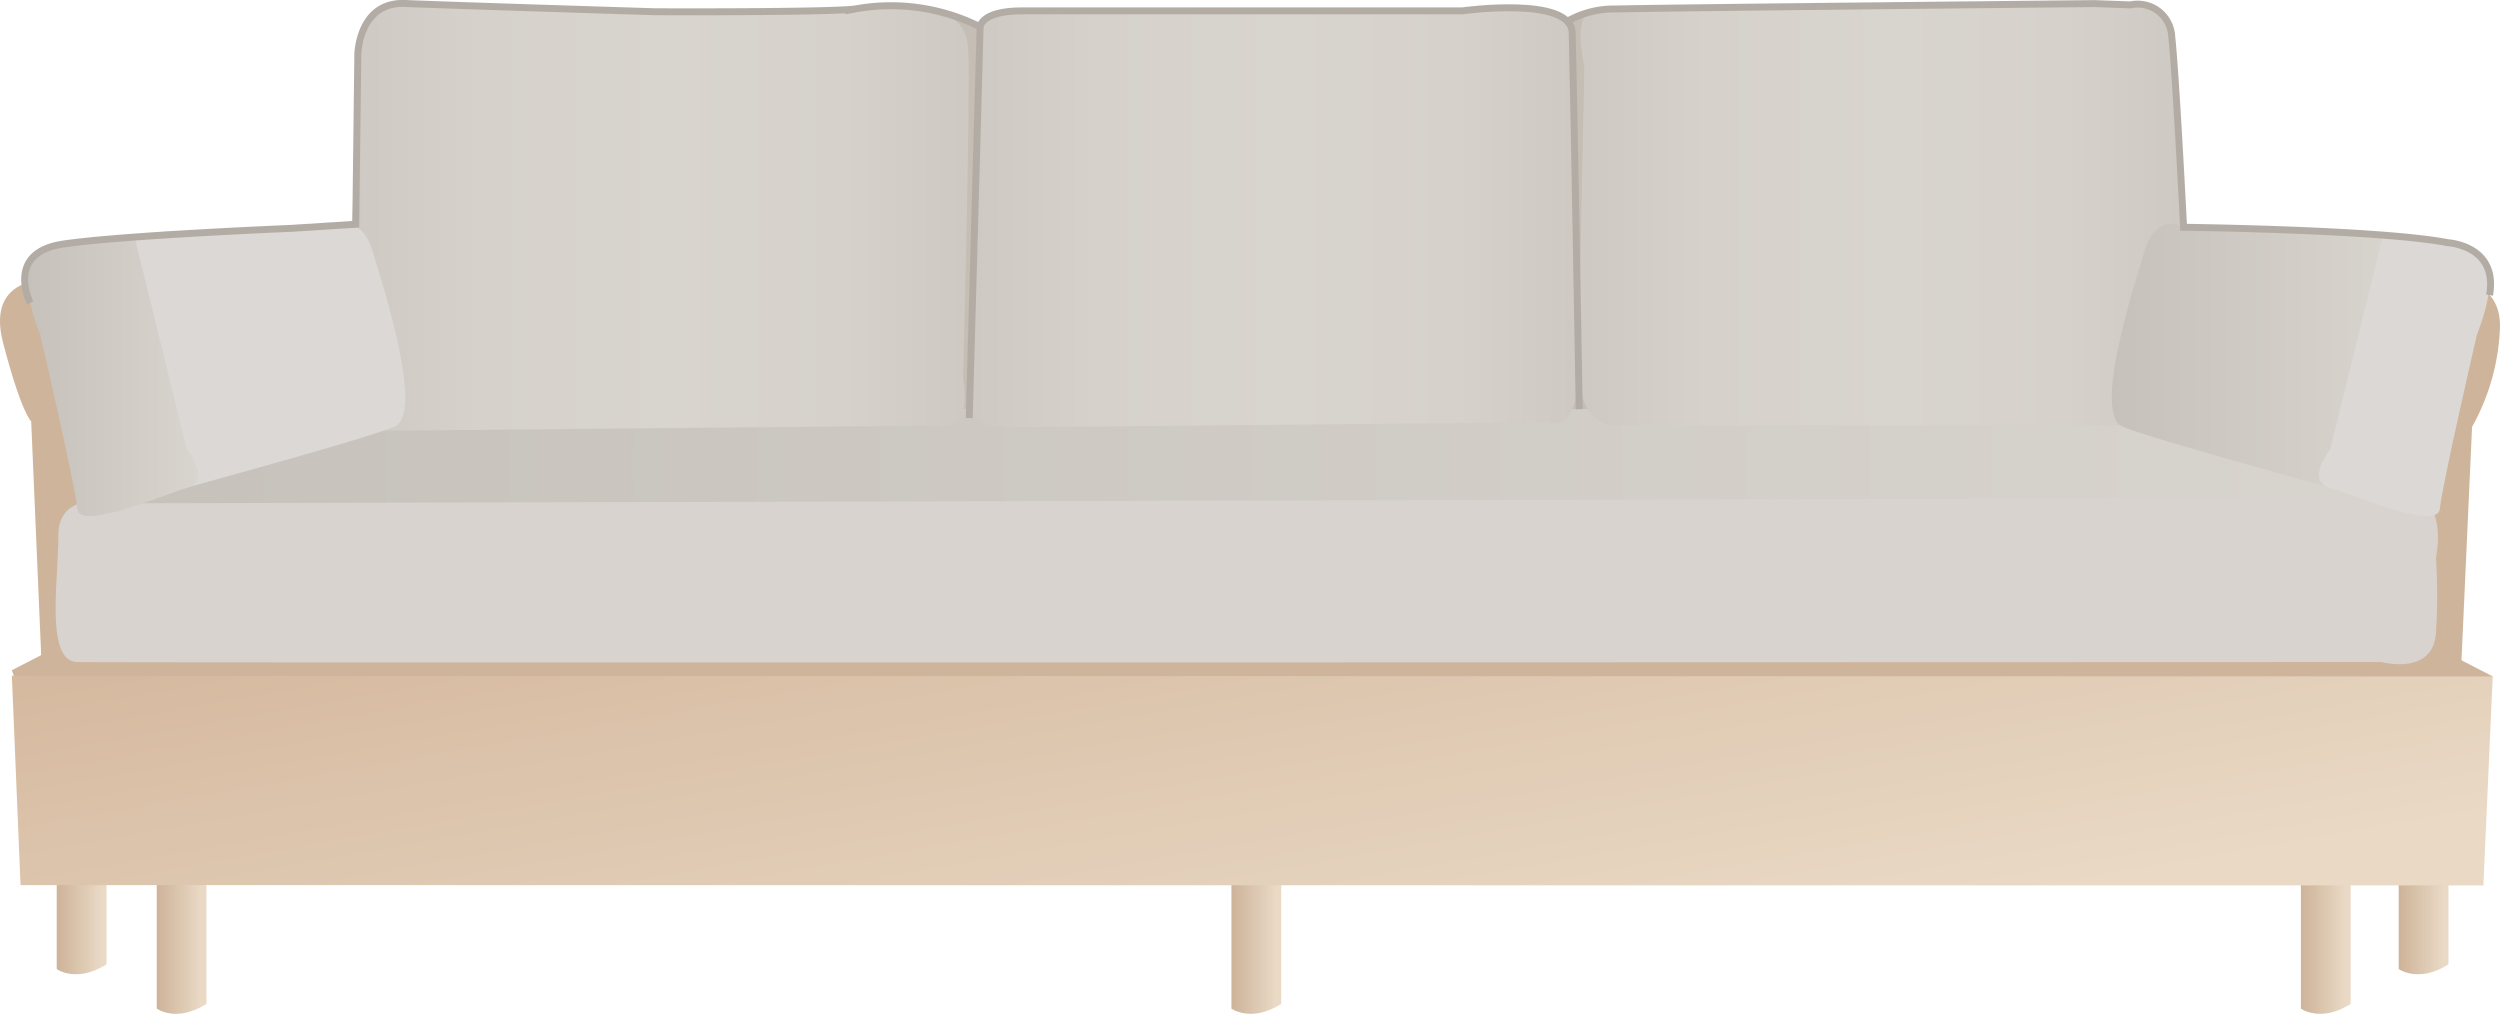
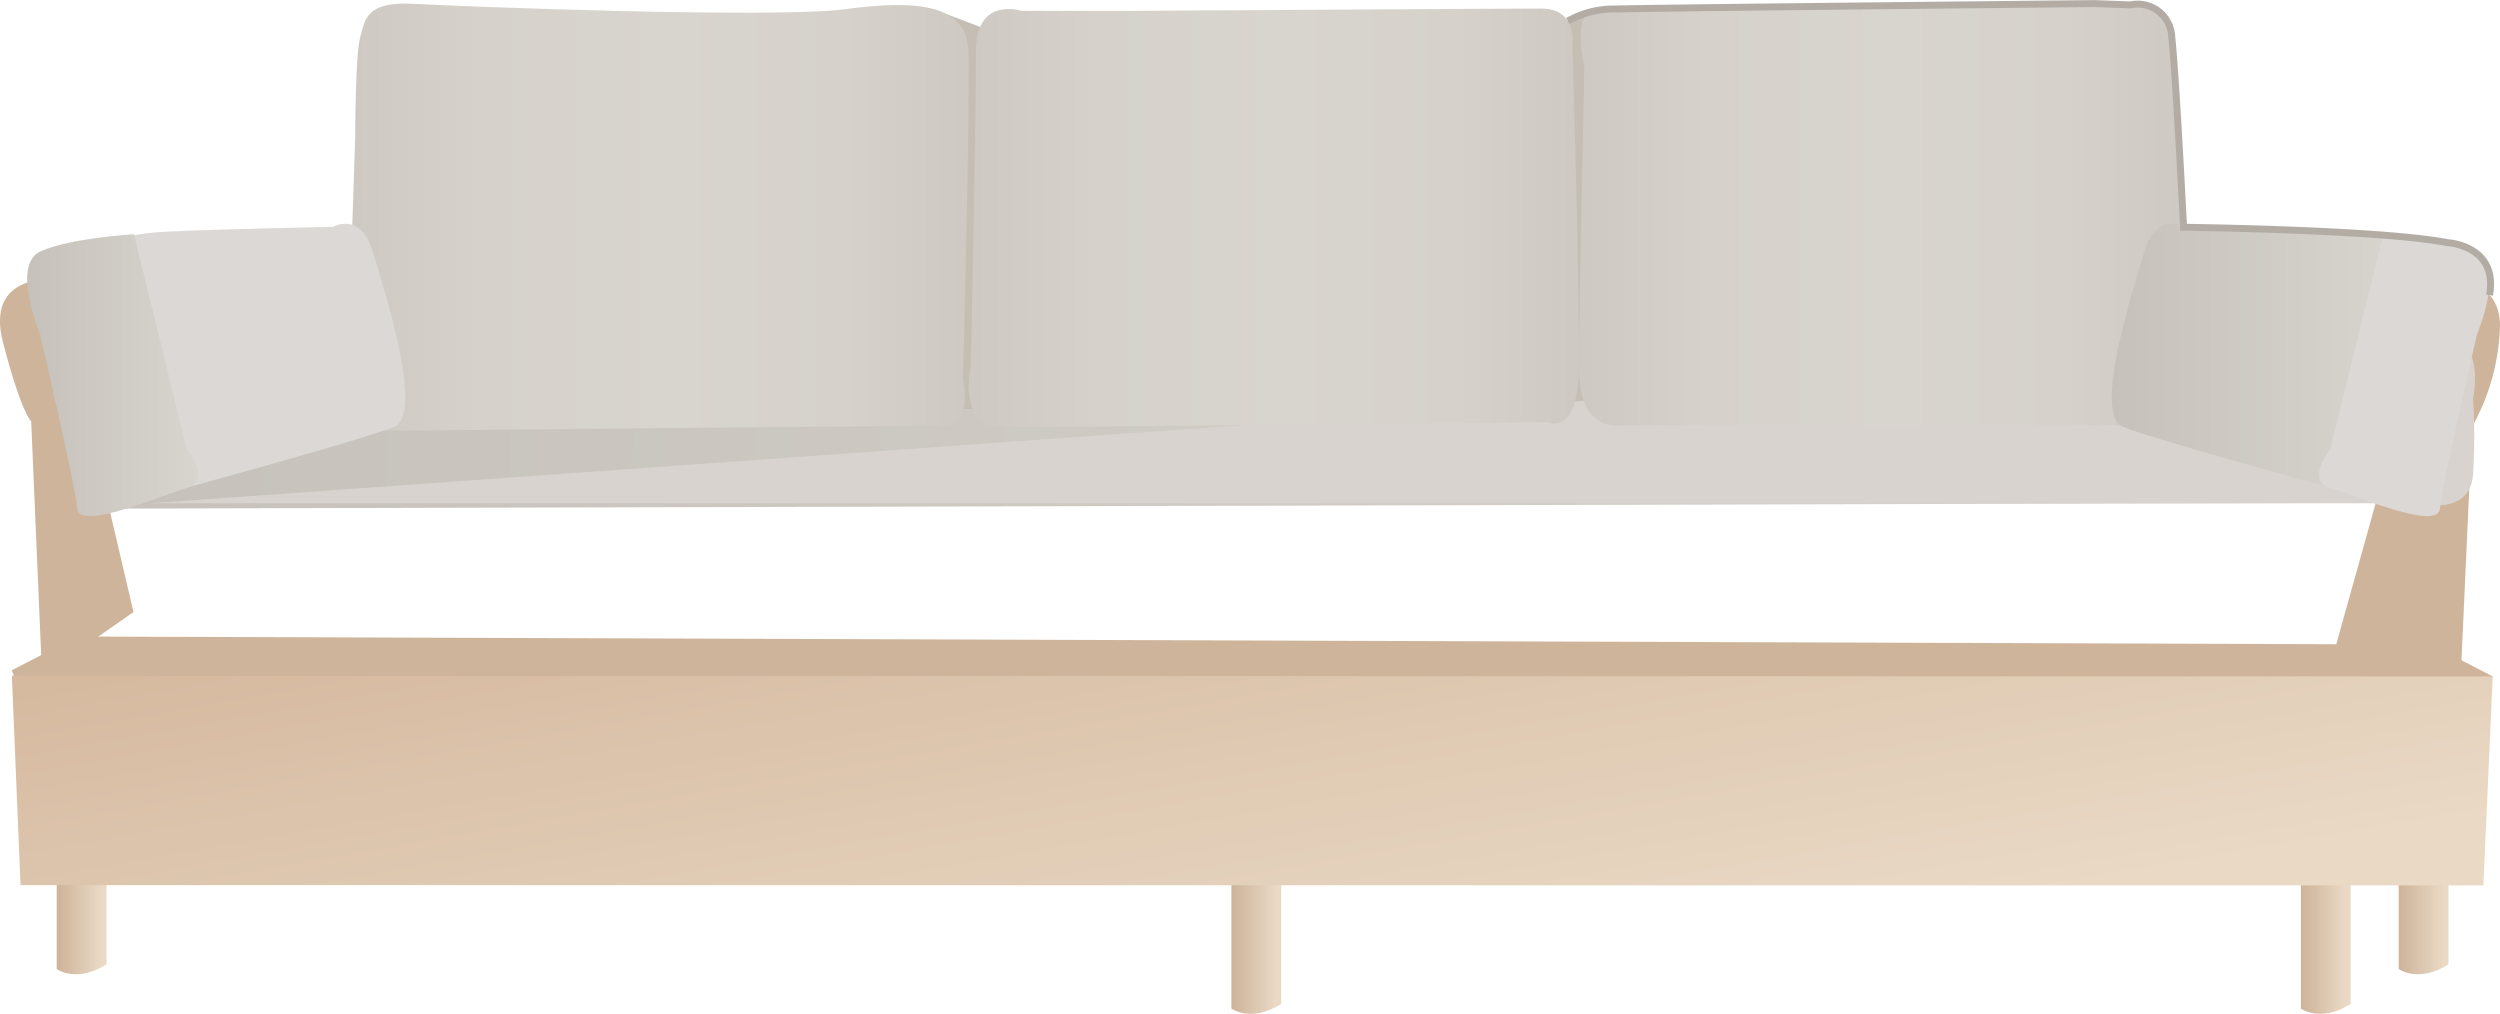
<svg xmlns="http://www.w3.org/2000/svg" xmlns:xlink="http://www.w3.org/1999/xlink" viewBox="0 0 230 93.28">
  <defs>
    <style>.cls-1{fill:#ceb49a;}.cls-2{fill:#c5beb5;}.cls-3{fill:url(#Dégradé_sans_nom_98);}.cls-4{fill:url(#Dégradé_sans_nom_53);}.cls-5{fill:url(#Dégradé_sans_nom_53-2);}.cls-6{fill:url(#Dégradé_sans_nom_53-3);}.cls-7{fill:url(#Dégradé_sans_nom_53-4);}.cls-8{fill:url(#Dégradé_sans_nom_53-5);}.cls-9{fill:url(#Dégradé_sans_nom_107);}.cls-10{fill:#d8d3ce;}.cls-11{fill:url(#Dégradé_sans_nom_88);}.cls-12{fill:url(#Dégradé_sans_nom_88-2);}.cls-13{fill:url(#Dégradé_sans_nom_88-3);}.cls-14{fill:#dbd8d5;}.cls-15{fill:url(#Dégradé_sans_nom_98-2);}.cls-16{fill:url(#Dégradé_sans_nom_98-3);}.cls-17{fill:none;stroke:#b2aca5;stroke-miterlimit:10;stroke-width:0.64px;}</style>
    <linearGradient id="Dégradé_sans_nom_98" x1="7.11" y1="42.22" x2="223.17" y2="42.22" gradientUnits="userSpaceOnUse">
      <stop offset="0" stop-color="#c6c2bb" />
      <stop offset="1" stop-color="#d8d4ce" />
    </linearGradient>
    <linearGradient id="Dégradé_sans_nom_53" x1="9.8" y1="84.81" x2="5.22" y2="84.81" gradientUnits="userSpaceOnUse">
      <stop offset="0.11" stop-color="#e9d9c5" />
      <stop offset="0.97" stop-color="#ceb49a" />
    </linearGradient>
    <linearGradient id="Dégradé_sans_nom_53-2" x1="18.99" y1="86.64" x2="14.42" y2="86.64" xlink:href="#Dégradé_sans_nom_53" />
    <linearGradient id="Dégradé_sans_nom_53-3" x1="225.26" y1="84.81" x2="220.68" y2="84.81" xlink:href="#Dégradé_sans_nom_53" />
    <linearGradient id="Dégradé_sans_nom_53-4" x1="216.26" y1="86.64" x2="211.68" y2="86.64" xlink:href="#Dégradé_sans_nom_53" />
    <linearGradient id="Dégradé_sans_nom_53-5" x1="117.87" y1="86.64" x2="113.29" y2="86.64" xlink:href="#Dégradé_sans_nom_53" />
    <linearGradient id="Dégradé_sans_nom_107" x1="120.66" y1="100.47" x2="110.5" y2="42.88" gradientUnits="userSpaceOnUse">
      <stop offset="0.11" stop-color="#e9d9c5" />
      <stop offset="0.97" stop-color="#d6baa0" />
    </linearGradient>
    <linearGradient id="Dégradé_sans_nom_88" x1="32.05" y1="20" x2="89.12" y2="20" gradientUnits="userSpaceOnUse">
      <stop offset="0" stop-color="#cec9c2" />
      <stop offset="0.01" stop-color="#cecac3" />
      <stop offset="0.21" stop-color="#d6d2cb" />
      <stop offset="0.52" stop-color="#d8d4ce" />
      <stop offset="0.8" stop-color="#d6d1cb" />
      <stop offset="0.99" stop-color="#cec9c2" />
      <stop offset="1" stop-color="#cec9c2" />
    </linearGradient>
    <linearGradient id="Dégradé_sans_nom_88-2" x1="89.12" y1="20.06" x2="145.27" y2="20.06" xlink:href="#Dégradé_sans_nom_88" />
    <linearGradient id="Dégradé_sans_nom_88-3" x1="145.27" y1="19.75" x2="201.01" y2="19.75" xlink:href="#Dégradé_sans_nom_88" />
    <linearGradient id="Dégradé_sans_nom_98-2" x1="2.5" y1="34.51" x2="18.23" y2="34.51" xlink:href="#Dégradé_sans_nom_98" />
    <linearGradient id="Dégradé_sans_nom_98-3" x1="194.29" y1="32.76" x2="220.79" y2="32.76" xlink:href="#Dégradé_sans_nom_98" />
  </defs>
  <g id="Calque_2" data-name="Calque 2">
    <g id="Calque_1-2" data-name="Calque 1">
      <path class="cls-1" d="M224.32,25.68S230,25,230,30a20.15,20.15,0,0,1-2.57,9.27l-1.11,24.47-11.48-4.12" />
      <path class="cls-1" d="M5.12,25.71S-1.42,25,.28,31.52s2.59,7.25,2.59,7.25l1,23.4,8.41-5.86" />
      <polyline class="cls-2" points="85.83 0.83 90.17 2.47 91.89 40.1 80.06 38.65" />
      <polyline class="cls-2" points="147.08 0.83 142.74 2.47 141.02 40.1 152.85 38.65" />
      <polyline class="cls-3" points="7.11 46.8 39.77 37.63 196.4 37.63 223.17 46.25" />
      <polyline class="cls-1" points="1.92 64.01 1.09 61.66 7.11 58.56 223.65 59.3 229.33 62.23 227.16 66.77" />
      <path class="cls-4" d="M5.22,80v9.15S7,90.48,9.8,88.72V80.46" />
-       <path class="cls-5" d="M14.42,80V92.79s1.81,1.33,4.57-.43V80.46" />
      <path class="cls-6" d="M220.68,80v9.15s1.82,1.33,4.58-.43V80.46" />
      <path class="cls-7" d="M211.68,80V92.79s1.82,1.33,4.58-.43V80.46" />
      <path class="cls-8" d="M113.29,80V92.79s1.82,1.33,4.58-.43V80.46" />
      <polygon class="cls-9" points="1.09 62.17 1.89 81.43 228.47 81.46 229.33 62.23 1.09 62.17" />
-       <path class="cls-10" d="M13.89,46.3H10.52S5.37,45,5.37,49.24,4.15,60.83,7.11,60.91s212,0,212,0,4.75,1.29,5-2.71a53.75,53.75,0,0,0,0-6.9s1.18-5.5-2.45-5.5Z" />
+       <path class="cls-10" d="M13.89,46.3H10.52s212,0,212,0,4.75,1.29,5-2.71a53.75,53.75,0,0,0,0-6.9s1.18-5.5-2.45-5.5Z" />
      <path class="cls-11" d="M32.68,12.65s0-7.58.45-9.18S33.59.1,38.06.35s33.28,1.36,39.66.5S88.87.3,89.08,4.58s-.48,30.25-.48,30.25.88,4.33-1.51,4.33-51.81.47-51.81.47-3.35,1-3.22-6.07S32.68,12.65,32.68,12.65Z" />
      <path class="cls-12" d="M103.94,1H94S89.76-.38,89.79,4.73s-.47,28.87-.47,28.87S88,39.3,92.18,39.3s50.13-.46,50.13-.46,2.8,1.34,2.94-4.65-.59-30-.59-30,.54-3.39-2.85-3.4S106,1,103.94,1Z" />
      <path class="cls-13" d="M145.77,6.12S144.32.5,147.31.69,196,.45,196,.45s3.32-1.18,4,3.93.86,29.76.86,29.76,1.54,5-5.83,5H148.9s-3.62.57-3.63-5.11S145.77,6.12,145.77,6.12Z" />
      <path class="cls-14" d="M10.78,22.32s.18-.77,4.46-1,15.41-.45,15.41-.45,2.5-1.46,3.63,2.25,4.74,15,2,16.14-19.07,5.59-19.07,5.59" />
      <path class="cls-15" d="M3.7,30.78S1,24.39,3.7,23.14s8.62-1.59,8.62-1.59l4.87,19.8s2.34,2.86,0,3.54-9.91,4-10.08,1.91S3.7,30.78,3.7,30.78Z" />
      <path class="cls-16" d="M220.79,22.32s-.17-.77-4.45-1-15.42-.45-15.42-.45-2.5-1.46-3.63,2.25-4.74,15-2,16.14,19.07,5.59,19.07,5.59" />
      <path class="cls-14" d="M227.88,30.78s2.68-6.39,0-7.64-8.62-1.59-8.62-1.59l-4.88,19.8s-2.34,2.86,0,3.54,9.91,4,10.09,1.91S227.88,30.78,227.88,30.78Z" />
-       <path class="cls-17" d="M2.78,27.86s-2.34-4.59,3-5.4,21-1.45,21-1.45l5.95-.38L32.92,5S33,.14,37.28.32s22.9.76,22.9.76,15.7.07,18.48-.25A18.25,18.25,0,0,1,90.17,2.47l-1,36" />
-       <path class="cls-17" d="M90.17,2.47S90.25,1,94,1h40.53s10-1.4,10.11,2,.65,34.65.65,34.65" />
      <path class="cls-17" d="M144.25,1.93a8.63,8.63,0,0,1,4.43-1.1c3-.1,44-.5,44-.5L196,.45a3.14,3.14,0,0,1,3.8,2.94c.39,3.58,1.09,17.52,1.09,17.52s18.09.21,24.31,1.42c0,0,4.64.24,3.84,4.82" />
    </g>
  </g>
</svg>